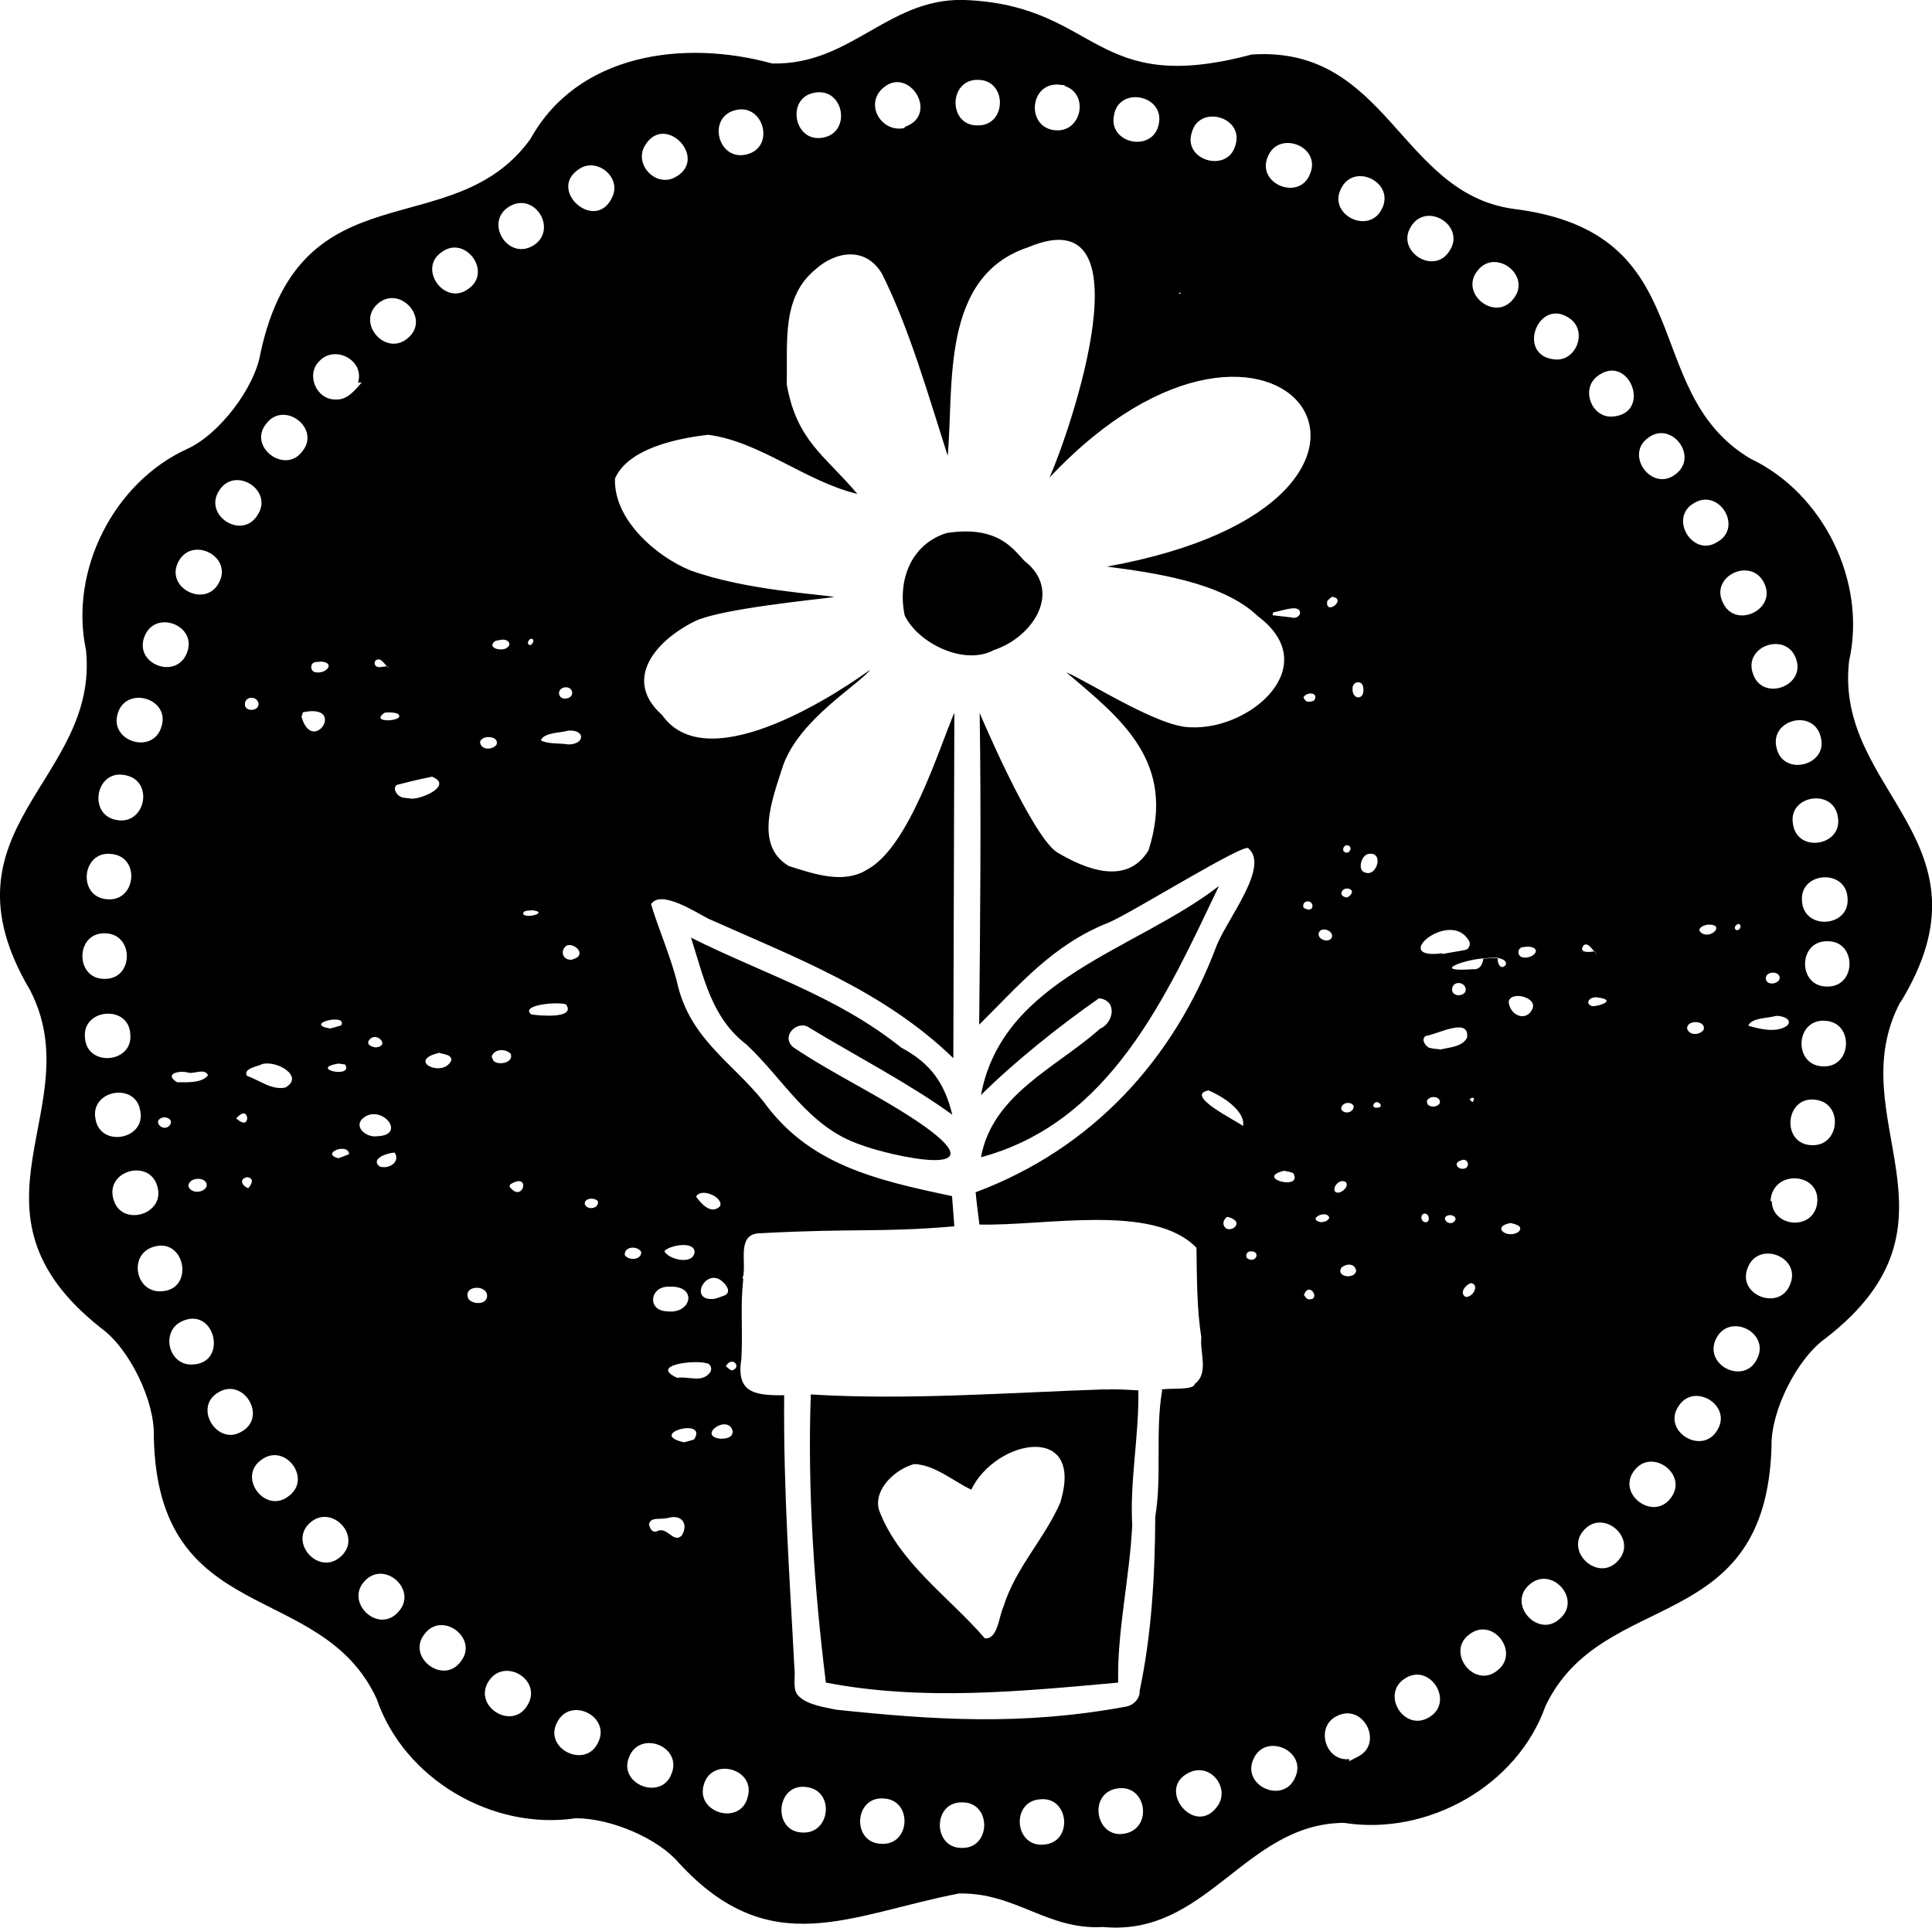
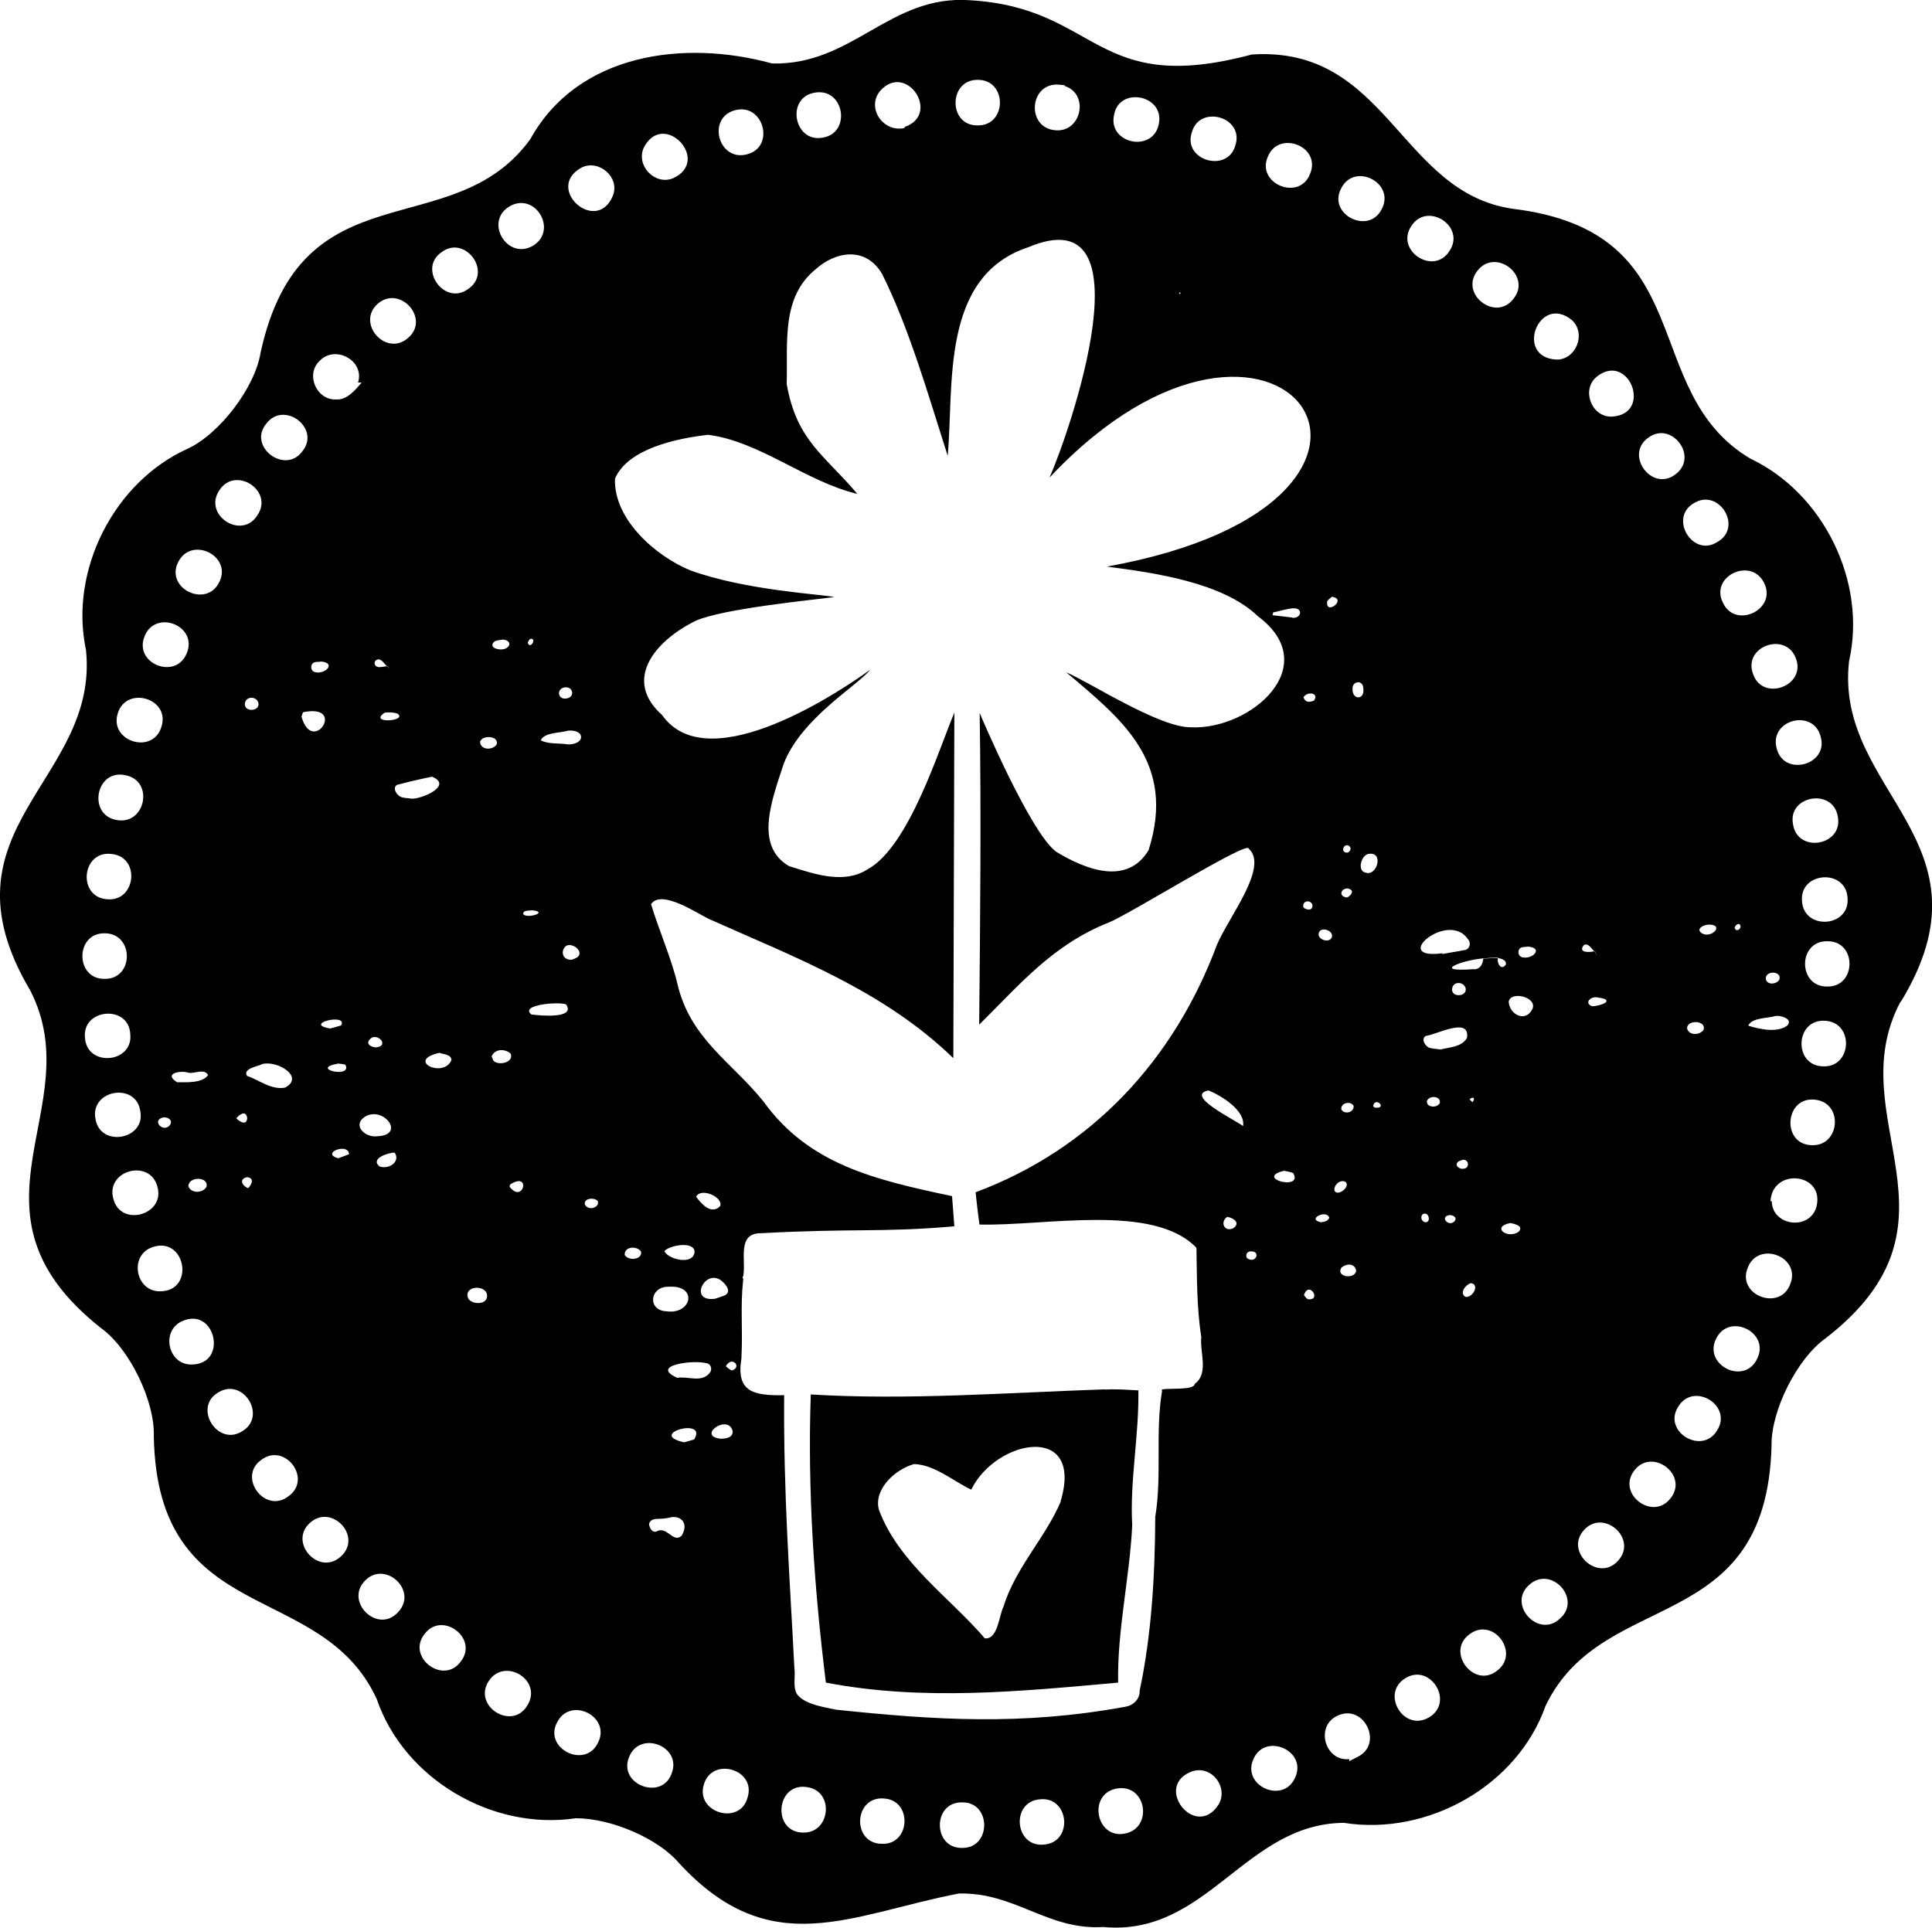
<svg xmlns="http://www.w3.org/2000/svg" id="b" viewBox="0 0 75.49 75.33">
  <g id="c">
    <path d="M74.27,39.15c3.83-6.29-2.61-8.2-2.02-13.32.7-3.09-1-6.56-3.86-7.91-4.44-2.65-1.83-8.85-9.27-9.76-4.44-.63-4.9-6.38-10.21-6.03C42.74,3.78,42.95.31,37.91.01c-3.14-.23-4.59,2.55-7.74,2.47-3.46-.95-7.6-.39-9.45,2.96-3.04,4.19-8.95,1.01-10.54,8.35-.22,1.36-1.61,3.18-2.86,3.75-2.88,1.31-4.62,4.76-3.96,7.86.53,5.12-5.94,6.96-2.18,13.3,2.36,4.59-3.05,8.59,2.76,13.19,1.12.8,2.12,2.87,2.07,4.24.14,7.52,6.54,5.55,8.71,10.26,1.06,3.11,4.5,5.15,7.78,4.66,1.39,0,3.23.8,4.03,1.75,3.58,3.89,6.66,2.02,10.94,1.19,2.23-.04,3.45,1.44,5.64,1.31,4.06.38,5.53-4.04,9.4-4.07,3.28.52,6.78-1.45,7.88-4.57,2.23-4.67,8.62-2.65,8.83-10.15-.03-1.38,1-3.43,2.12-4.22,5.86-4.54.5-8.58,2.92-13.15M72.19,35.09c.1,1.15-1.71,1.28-1.78.12-.1-1.15,1.72-1.28,1.78-.12M71.81,31.91c.22,1.14-1.58,1.45-1.75.3-.22-1.13,1.57-1.43,1.75-.3M71.14,28.79c.32,1.11-1.45,1.58-1.72.45-.3-1.12,1.44-1.57,1.72-.45M69.37,39.7c.2-.03.7.11.47.37-.4.31-1.1.14-1.53.01.14-.32.74-.28,1.07-.38M69,38.27c-.06-.35.62-.35.53,0-.1.2-.48.23-.53,0M70.17,25.72c.42,1.09-1.3,1.71-1.67.62-.41-1.08,1.27-1.68,1.67-.62M68.93,22.78c.52,1.04-1.13,1.82-1.61.77-.52-1.04,1.11-1.8,1.61-.77M68.01,36.2c0,.13-.19.23-.23.05.03-.12.2-.23.23-.05M66.19,19.66c.98-.6,1.93.95.91,1.52-.96.62-1.91-.95-.91-1.52M66.5,36.47c-.27-.18.09-.34.27-.34.63,0,.1.56-.27.34M66.56,40.25c-.17.22-.58.21-.64-.07,0-.35.78-.31.64.07M64.41,17.1c.9-.67,1.99.75,1.05,1.44-.92.7-2-.78-1.05-1.44M61.87,36.94c.19-.12.3.12.42.23.01,0,.02,0,.03,0,.02.05.05.11.08.16-.04-.05-.06-.11-.1-.16-.19.05-.65.07-.42-.23M62.44,38.98c.7.09.14.33-.23.34-.33-.12-.06-.41.23-.34M59.5,37.01c.06-.01.13-.01.22-.02.59.06.17.5-.22.42-.22-.03-.23-.37,0-.4M59.88,39.42c-.26.55-.9.24-.93-.28.08-.43,1.12-.18.93.28M57.73,10.58c.7-.91,2.13.19,1.41,1.09-.7.93-2.13-.19-1.41-1.09M57.47,50.14c.35.04.1.56-.2.54-.26-.14-.02-.47.2-.54M57.42,42.96c.15-.14.24-.03.11.11-.04-.04-.07-.08-.11-.11M57.59,37.87c-1.71.13-.47-.35.36-.42.19-.01.39-.03.58-.04v.02c.14.04.34.08.31.26-.18.26-.36-.05-.31-.26,0,0-.02,0-.02,0-.19.01-.37.02-.55.03-.03.21-.11.4-.35.42M57.27,38.63c.05.33-.58.36-.53,0,.04-.3.47-.28.53,0M57.25,37.12c-.29.06-.59.1-.89.16,0-.01,0-.02,0-.03-2.1.28.26-1.72,1.01-.53.12.13.05.37-.12.4M55.14,8.84c.62-.98,2.14,0,1.5.96-.61.99-2.13,0-1.5-.96M52.66,34.72c.3.05.13.29-.03.35-.35-.04-.23-.37.03-.35M52.48,33.18c.06-.31.47-.08.2.13-.1.03-.21-.03-.2-.13M52.85,26.94c-.04-.33.41-.4.42-.04.06.47-.43.45-.42.04M52.99,49.67c-.08.34-.8.22-.58-.13.21-.19.55-.17.58.13M52.89,43.21c.03.26-.36.36-.48.14-.03-.26.36-.34.48-.14M52.58,46.19c.19.18-.29.57-.43.35-.07-.2.22-.49.43-.35M51.86,23.49c.05-.07.13-.12.18-.17.63.08-.27.77-.18.17M51.57,36.38c.17-.16.57.03.46.27-.14.24-.67.01-.46-.27M49.54,6.12c.42-1.05,2.1-.4,1.65.67-.41,1.09-2.12.39-1.65-.67M46.57,5.17c.3-1.1,2.06-.6,1.7.51-.3,1.1-2.07.59-1.7-.51M46.11,11.42l.02.06h-.07s.04-.06.04-.06ZM43.53,4.49c.2-1.13,1.98-.78,1.75.35-.22,1.15-2,.78-1.75-.35M41.4,3.31l.2.02v.03c.97.31.66,1.82-.36,1.73-1.17-.09-1.02-1.9.16-1.78M38.21,3.12c1.16,0,1.14,1.81-.02,1.78-1.15.01-1.13-1.8.02-1.78M34.41,3.53c1.02-1.1,2.36.94.94,1.43v.04c-.84.2-1.53-.8-.94-1.47M31.84,3.62c1.15-.2,1.44,1.58.3,1.76-1.13.2-1.44-1.58-.3-1.76M28.71,4.31c1.12-.31,1.6,1.43.48,1.72-1.12.3-1.58-1.42-.48-1.72M25.16,5.76c.77-1.48,2.66.52,1.13,1.21-.71.28-1.46-.51-1.13-1.21M22.06,26.86c.33-.05.42.37.09.43-.35.08-.43-.37-.09-.43M22.21,29.09c-.35-.06-.77,0-1.08-.16.14-.32.75-.28,1.07-.38.68-.05.67.54,0,.54M22.57,37.4c-.08.05-.17.08-.22.1-.36.04-.47-.33-.24-.53.22-.16.71.18.47.42M19.9,8.07c1-.6,1.92.92.93,1.53-1,.59-1.92-.93-.93-1.53M19.94,46.28c.83-.52.5.79-.03.09.01-.03.01-.07.03-.09M19.28,41.45s-.05-.11-.07-.17c.12-.3.52-.31.74-.11.15.34-.46.49-.67.28M20.45,35.73c-.05-.18.26-.14.35-.16.65.08-.19.33-.35.16M20.62,25.11s.05-.11.09-.14c.3-.07,0,.45-.09.14M19.33,25.06c.09-.04.19-.05.27-.06.22-.04.43.16.21.31-.19.16-.8.02-.48-.25M18.78,28.94c.13-.23.74-.17.62.16-.17.22-.58.21-.64-.07,0-.03,0-.07.02-.1M17.26,9.85c.91-.68,1.99.77,1.05,1.43-.92.71-2.01-.78-1.05-1.43M17.64,41.42c-.3.74-1.81.02-.47-.28.17.07.45.05.47.28M14.76,11.87c.86-.75,2.06.58,1.19,1.33-.86.77-2.05-.57-1.19-1.33M15.03,27.85c.15-.02.31-.02.49.03.46.3-1.16.42-.49-.03M14.77,26.06c-.13-.01-.18-.18-.08-.26.19-.12.3.12.43.23,0,0,.02,0,.03,0,.02.05.05.11.08.16-.03-.05-.06-.11-.1-.16-.12.02-.23.04-.35.04M14.4,40.68c.26-.45.9.2.27.25-.11-.02-.34-.08-.27-.25M14.27,43.63c.72-.42,1.6.73.47.77-.45.07-1.01-.42-.47-.77M15.42,45.04c.24.35-.22.67-.59.54-.38-.31.34-.54.59-.54M12.33,25.87c.06-.01.13,0,.22-.02.59.06.17.5-.22.42-.22-.03-.23-.37,0-.4M13.33,40.07c-.16.05-.32.09-.43.12-1.09-.18.71-.62.43-.12M13.49,41.6c.32.56-1.45.16-.27-.04.08.01.18.02.27.04M10.41,16.55c.69-.91,2.14.19,1.4,1.09-.68.92-2.15-.2-1.4-1.09M9.66,43.68c-.02.31-.26.18-.43.02.15-.17.37-.32.43-.02M9.57,27.48c.04-.29.47-.28.53,0,.05.33-.58.36-.53,0M9.66,46c.28.04.19.26.04.43-.25-.09-.37-.37-.04-.43M9.65,42.04c-.18-.3.49-.38.59-.46.61-.16,1.67.51.9.92-.54.1-1-.29-1.49-.46M8.57,19.16c.62-.97,2.14.01,1.49.97-.61.99-2.14,0-1.49-.97M6.97,21.95c.53-1.02,2.13-.21,1.59.81-.51,1.02-2.13.22-1.59-.81M6.92,42.29c-.55-.34.12-.48.46-.37.23.04.61-.18.75.09-.22.32-.83.28-1.2.28M8.07,46.37c-.13.26-.61.28-.71-.02.01-.39.8-.38.71.02M5.65,24.86c.42-1.06,2.09-.42,1.65.66-.42,1.07-2.09.42-1.65-.66M6.65,43.95c-.26.36-.77-.19-.25-.29.17,0,.35.1.25.29M4.6,27.88c.33-1.1,2.06-.59,1.71.51-.32,1.12-2.05.59-1.71-.51M4.89,30.29c1.15.21.8,1.98-.35,1.75-1.12-.21-.8-1.99.35-1.75M4.35,33.37c1.15.1.97,1.87-.16,1.77-1.18-.08-1-1.91.16-1.77M4.09,36.47c1.16,0,1.15,1.8,0,1.78-1.16.02-1.16-1.8,0-1.78M3.32,40.55c-.12-1.15,1.72-1.3,1.77-.14.12,1.14-1.7,1.3-1.77.14M3.73,43.72c-.22-1.13,1.58-1.45,1.75-.31.23,1.12-1.57,1.45-1.75.31M4.43,46.85c-.32-1.12,1.43-1.59,1.72-.48.32,1.1-1.43,1.6-1.72.48M6.26,50.46c-.96.02-1.23-1.39-.32-1.72,1.31-.47,1.7,1.71.32,1.72M7.5,53.32c-.93.03-1.23-1.31-.39-1.69,1.3-.6,1.82,1.67.39,1.69M9.46,55.93c-.96.61-1.93-.94-.93-1.52.98-.6,1.92.94.93,1.52M11.27,58.47c-.92.71-2.01-.77-1.05-1.43.91-.68,2,.75,1.05,1.43M11.85,27.83c1.72-.35.36,1.72-.07.17.03-.06.04-.16.07-.17M13.32,60.82c-.86.79-2.07-.56-1.2-1.32.84-.75,2.06.54,1.2,1.32M13.64,45.1c-.15.06-.3.12-.42.16-.72-.19.39-.63.42-.16M13.13,15.61c-.76.03-1.2-.97-.65-1.5.6-.65,1.78-.03,1.51.84h.14c-.25.29-.57.69-1,.66M15.56,62.99c-.78.88-2.1-.38-1.31-1.21.78-.84,2.1.37,1.31,1.21M15.67,31.14c-.17-.06-.35-.35-.16-.47.76-.2,1.23-.29,1.37-.32-.02,0-.04,0-.02,0,.09-.01.09,0,.02,0,.83.34-.38.87-.79.86-.17-.03-.31-.02-.43-.07M18,64.93c-.68.93-2.13-.18-1.41-1.08.69-.92,2.13.18,1.41,1.08M18.3,50.75s-.02-.06-.03-.09c-.09-.46.82-.45.76.02-.04.31-.57.3-.73.07M20.6,66.65c-.6.99-2.13.02-1.51-.95.62-.97,2.14-.04,1.51.95M20.76,39.64c-.47-.38,1.09-.51,1.36-.39.39.57-1.04.44-1.36.39M23.36,68.11c-.5,1.03-2.14.21-1.59-.81.52-1.03,2.13-.22,1.59.81M22.85,47.05c-.03-.24.39-.27.51-.11.07.28-.42.38-.51.11M23.95,7.64c-.63,1.56-2.7-.28-1.23-1.09.67-.34,1.51.37,1.23,1.09M24.41,49.04c-.02-.34.48-.37.64-.13.05.31-.48.38-.64.13M26.24,69.31c-.39,1.07-2.1.42-1.66-.65.42-1.07,2.09-.42,1.66.65M26.62,60.02c-.33.29-.56-.42-.98-.17-.18.04-.27-.17-.28-.31.11-.28.38-.14.77-.23.48-.14.81.23.49.72M26.15,50.28c1.13-.06.88,1.1-.11.96-.76-.03-.66-.99.11-.96M25.96,48.89c.19-.23,1.17-.41,1.18.03-.05.54-1.04.29-1.18-.03M27.12,56.25c-.12.04-.25.07-.39.11-1.49-.33.96-1,.39-.11M26.46,53.84c-1.1-.5.67-.71,1.15-.57.19.03.23.27.11.39-.32.38-.83.11-1.25.18M28.6,53.55c-.08-.01-.14-.09-.24-.16.24-.44.65.04.24.16M28.63,55.93c0,.25-.25.29-.48.29-.94-.11.31-1,.48-.29M28.34,50.61c-.15.06-.31.11-.4.14-1.1.15-.34-1.31.32-.64.13.12.3.36.09.49M28.14,47.13c-.35.36-.75-.1-.94-.37.19-.37,1.07.02.94.37M29.21,70.24c-.29,1.11-2.04.6-1.71-.5.31-1.11,2.06-.61,1.71.5M31.39,71.61c-1.25,0-1.08-2.01.18-1.77,1.04.18.87,1.79-.18,1.77M34.48,72.05c-1.22.01-1.13-1.89.08-1.77,1.09.08,1.02,1.79-.08,1.77M37.59,72.21c-1.15.02-1.16-1.8,0-1.78,1.16-.02,1.15,1.8,0,1.78M40.79,72.08c-1.16.11-1.3-1.69-.15-1.77,1.14-.12,1.31,1.68.15,1.77M43.95,71.65c-1.13.22-1.46-1.55-.32-1.76,1.17-.21,1.44,1.55.32,1.76M45.41,54.33c-.28,1.63,0,3.31-.27,4.94-.01,2.33-.15,4.64-.61,6.8.02.24-.17.55-.54.62-4.08.75-7.47.52-11.31.12-.48-.1-1.17-.2-1.49-.55-.24-.25-.1-.77-.15-1.07-.18-3.53-.43-6.81-.4-10.67-1.23.02-1.88-.14-1.67-1.44.06-1.27-.05-1.93.07-3.09,0-.03-.03-.06-.02-.11,0,0,.02,0,.02-.01.12-.6-.26-1.68.68-1.68,3.73-.2,4.67-.02,7.57-.27-.02-.31-.07-.87-.09-1.18-3.03-.64-5.6-1.24-7.37-3.7-1.24-1.54-2.86-2.45-3.36-4.59-.22-.96-.78-2.25-1.03-3.12.39-.59,1.79.35,2.24.57,3.37,1.51,6.84,2.8,9.57,5.45l.04-13.5c-.59,1.37-1.76,5.23-3.39,6.12-.91.58-2.02.21-3.08-.13-1.36-.81-.65-2.6-.2-3.99.69-1.8,2.94-3.09,3.38-3.68-.89.65-6.29,4.39-8.13,1.77-1.52-1.35-.33-2.87,1.31-3.68,1.06-.48,4.69-.83,5.42-.93-.48-.11-3.43-.25-5.62-1.04-1.33-.54-3.01-1.98-2.95-3.59.51-1.17,2.41-1.57,3.64-1.71,2.02.26,3.82,1.83,5.83,2.31-1.28-1.52-2.37-2.07-2.76-4.29.04-1.65-.21-3.39,1.12-4.48.77-.7,1.96-.93,2.61.18,1.07,2.15,1.81,4.76,2.56,7.1.25-2.73-.3-7.01,3.15-8.15,4.8-2.02,1.63,7.19.83,9,8.96-9.53,16.51.91,2.24,3.48,1.83.24,4.52.61,5.9,1.94,2.6,1.94-.28,4.45-2.62,4.34-1.24.01-3.97-1.77-4.87-2.15,2.18,1.84,4.31,3.51,3.22,6.95-.84,1.4-2.46.76-3.6.07-1.01-.71-3-5.42-3-5.43.06,3.98.02,8.22-.02,12.18,1.59-1.57,2.87-3.12,5.06-3.99.79-.31,5.45-3.22,5.47-2.89.8.71-.78,2.67-1.24,3.76-1.67,4.48-4.88,7.97-9.43,9.67.03.29.1.91.15,1.26,2.53.07,6.8-.85,8.48.91.02,1.17.01,2.35.19,3.5-.07.56.31,1.41-.26,1.82-.02.26-1.04.15-1.29.22.02,0,0,.03,0,.05M50.53,45.84c.41.71-1.54.2-.36-.09.11.02.24.04.36.09M47.61,70.52c-.9,1.4-2.59-.75-1.01-1.31.77-.23,1.41.65,1.01,1.31M48.21,47.98c-.34.2-.57-.21-.26-.43.24.04.52.22.26.43M48.57,44c-.3-.23-2.31-1.2-1.35-1.39.54.22,1.45.8,1.35,1.39M48.84,48.9c.46-.04.23.52-.12.26-.06-.13,0-.24.12-.26M50.61,69.45c-.46,1.08-2.12.33-1.63-.72.46-1.04,2.1-.32,1.63.72M50.49,24.13c-.26-.03-.52-.06-.77-.09.01-.04.02-.08.03-.11.26-.05.51-.14.77-.16.41-.03.34.41-.03.37M51.11,50.77c-.07-.03-.12-.11-.16-.16.19-.59.71.22.16.16M50.93,35.46c-.07-.27.29-.32.35-.1.03.24-.23.21-.35.1M51.34,27.38c-.18.06-.32.09-.41-.13.15-.25.63-.18.41.13M51.61,47.76c-.58-.12.25-.52.33-.17-.06.13-.2.16-.33.17M53.05,68.65l-.33.17v-.08c-.95.1-1.34-1.29-.47-1.69,1.03-.51,1.83,1.09.8,1.6M53.36,34.1c-.34-.06-.18-.67.1-.73.63-.12.35.89-.1.73M53.72,43.28s-.05-.04-.07-.06c.09-.4.59.12.07.06M53.99,8.17c-.51,1.03-2.14.2-1.58-.82.52-1.02,2.12-.2,1.58.82M55.85,67.1c-.99.61-1.92-.92-.94-1.52.97-.61,1.93.92.94,1.52M55.63,47.43c.21-.07.29.35.06.33-.17-.02-.21-.28-.06-.33M55.78,43.14s-.02-.06-.03-.09c.05-.26.56-.24.51.05-.09.17-.37.19-.49.04M55.86,40.95c-.17-.06-.35-.35-.15-.47.43-.05,1.74-.77,1.61.08-.21.36-.69.36-1.03.45-.17-.03-.31-.02-.43-.07M56.79,47.76c-.23.15-.53-.22-.15-.28.19,0,.33.14.15.28M56.98,45.39c.05-.03.12-.05.18-.07.25-.02.27.34.02.35-.16.03-.37-.14-.2-.28M58.49,65.29c-.9.71-2.01-.75-1.07-1.43.92-.7,2,.74,1.07,1.43M59.34,48.13c-.43.31-1.1-.19-.32-.34.16.04.53.11.32.34M60.95,63.25c-.83.79-2.07-.55-1.2-1.32.86-.78,2.08.56,1.2,1.32M60.8,14.05c-1.63-.1-.67-2.58.61-1.55.59.52.17,1.58-.61,1.55M63.22,60.99c-.77.86-2.11-.37-1.32-1.21.77-.84,2.11.36,1.32,1.21M62.98,16.28c-.79.03-1.21-1.05-.59-1.56,1.26-1,2.21,1.47.59,1.56M65.28,58.54c-.69.92-2.13-.17-1.42-1.08.69-.91,2.13.17,1.42,1.08M67.09,55.9c-.59.98-2.15.03-1.51-.94.6-.98,2.14-.03,1.51.94M68.65,53.11c-.51,1.04-2.12.22-1.59-.81.52-1.03,2.13-.22,1.59.81M69.95,50.18c-.4,1.08-2.1.43-1.66-.64.41-1.08,2.1-.43,1.66.64M70.98,47.14c-.26.97-1.74.77-1.75-.2h-.05c.07-1.32,2.11-1.12,1.8.2M70.82,44.75c-1.25,0-1.09-1.98.16-1.77,1.05.17.9,1.79-.16,1.77M71.26,41.67c-1.21,0-1.13-1.89.08-1.78,1.1.08,1.03,1.8-.08,1.78M71.4,38.55c-1.16.02-1.16-1.79,0-1.77,1.16-.02,1.15,1.79,0,1.77" />
-     <path d="M42.97,40.21c-1.7,1.51-4.19,2.55-4.64,5.01,5.07-1.36,7.25-6.31,9.3-10.6-3.24,2.51-8.45,3.61-9.3,8.17,1.33-1.32,3.09-2.72,4.61-3.78.73.07.59.97.02,1.2" />
-     <path d="M31.64,40.17c1.8,1.09,3.92,2.19,5.57,3.39-.3-1.24-.85-2.01-1.99-2.62-2.54-2.03-5.36-2.87-8.22-4.3.5,1.54.79,3.12,2.16,4.17,1.49,1.39,2.42,3.23,4.46,3.92,1.18.45,5.45,1.39,2.5-.72-1.64-1.15-3.48-1.98-5.13-3.09-.51-.45.2-1.1.65-.75" />
    <path d="M43.19,54.29c-3.83.13-7.74.43-11.51.2-.13,3.75.13,7.54.59,11.26,3.8.73,7.63.34,11.42,0-.04-2.05.45-4.09.55-6.15-.1-1.72.27-3.51.24-5.27-.43-.02-.86-.06-1.29-.03M41.45,58.67c-.61,1.43-1.77,2.59-2.24,4.11-.18.37-.22,1.29-.73,1.24-1.36-1.59-3.37-2.95-4.14-5.03-.21-.81.66-1.59,1.38-1.78.81.03,1.51.66,2.23,1,.97-1.99,4.42-2.62,3.49.46" />
-     <path d="M38.81,25.41c1.58-.51,2.72-2.33,1.22-3.49-.42-.43-1.02-1.41-3.05-1.09-1.43.46-1.91,1.9-1.63,3.22.52,1.08,2.3,1.96,3.45,1.37" />
  </g>
</svg>